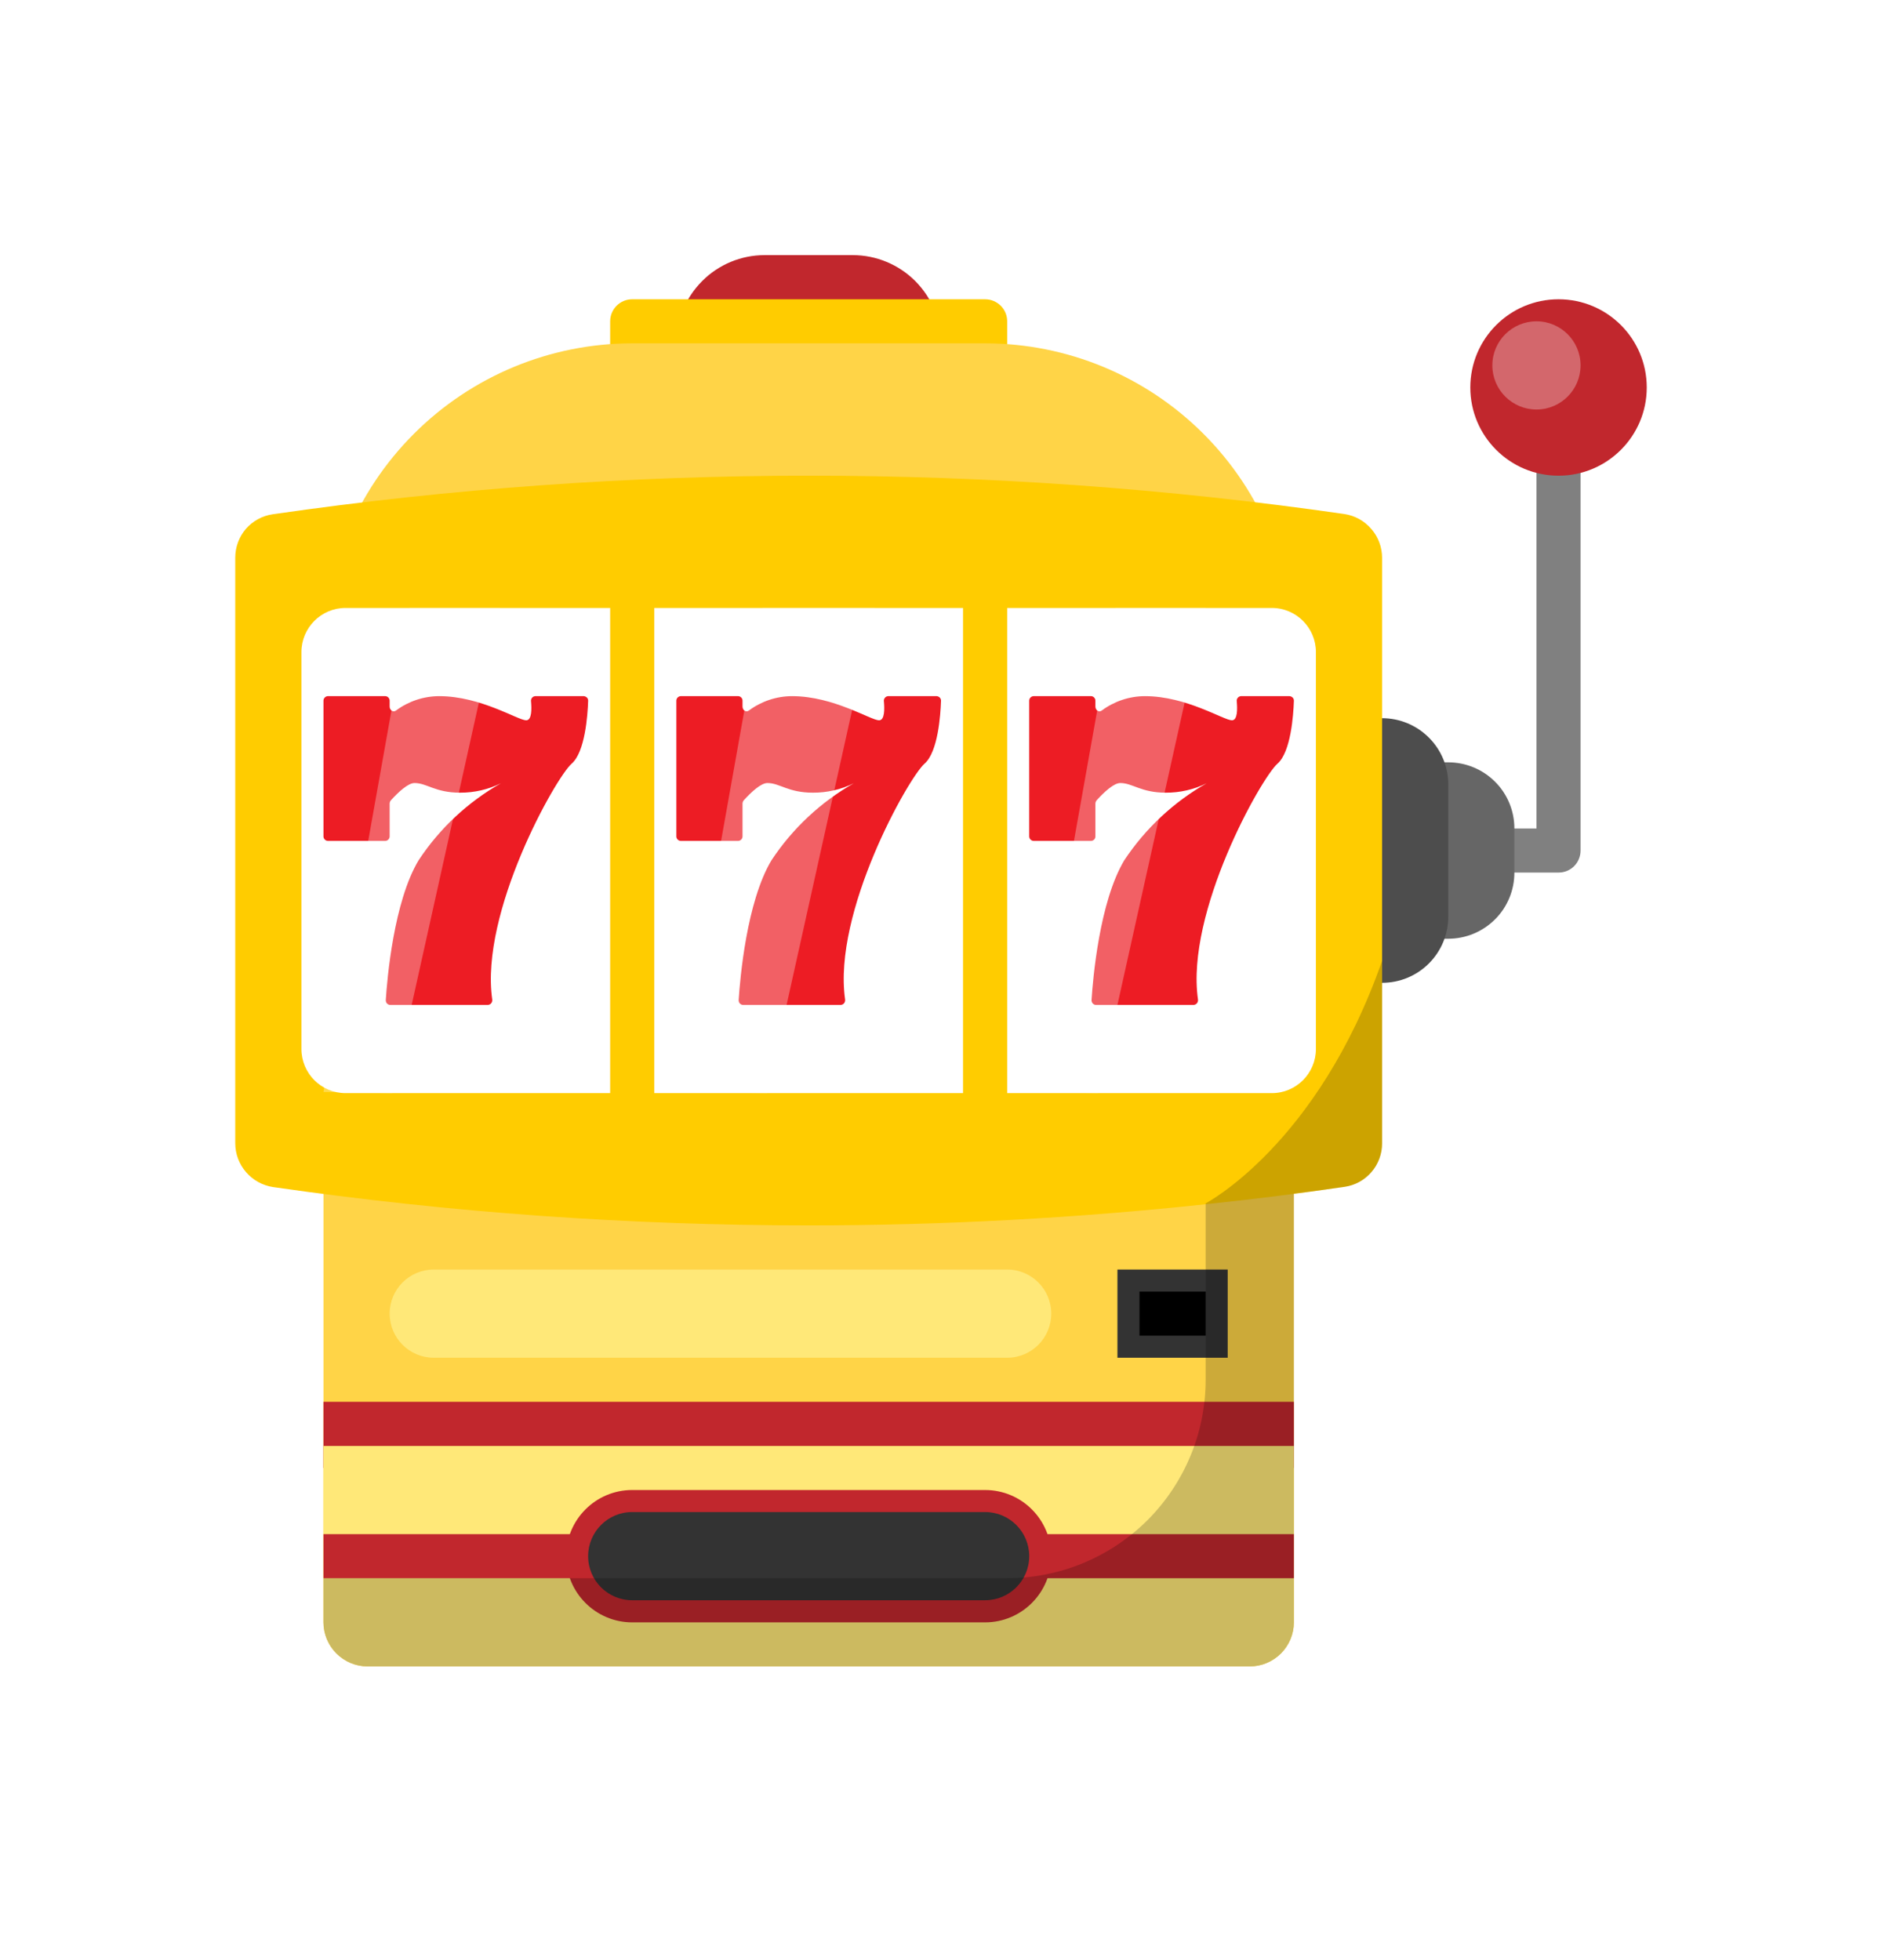
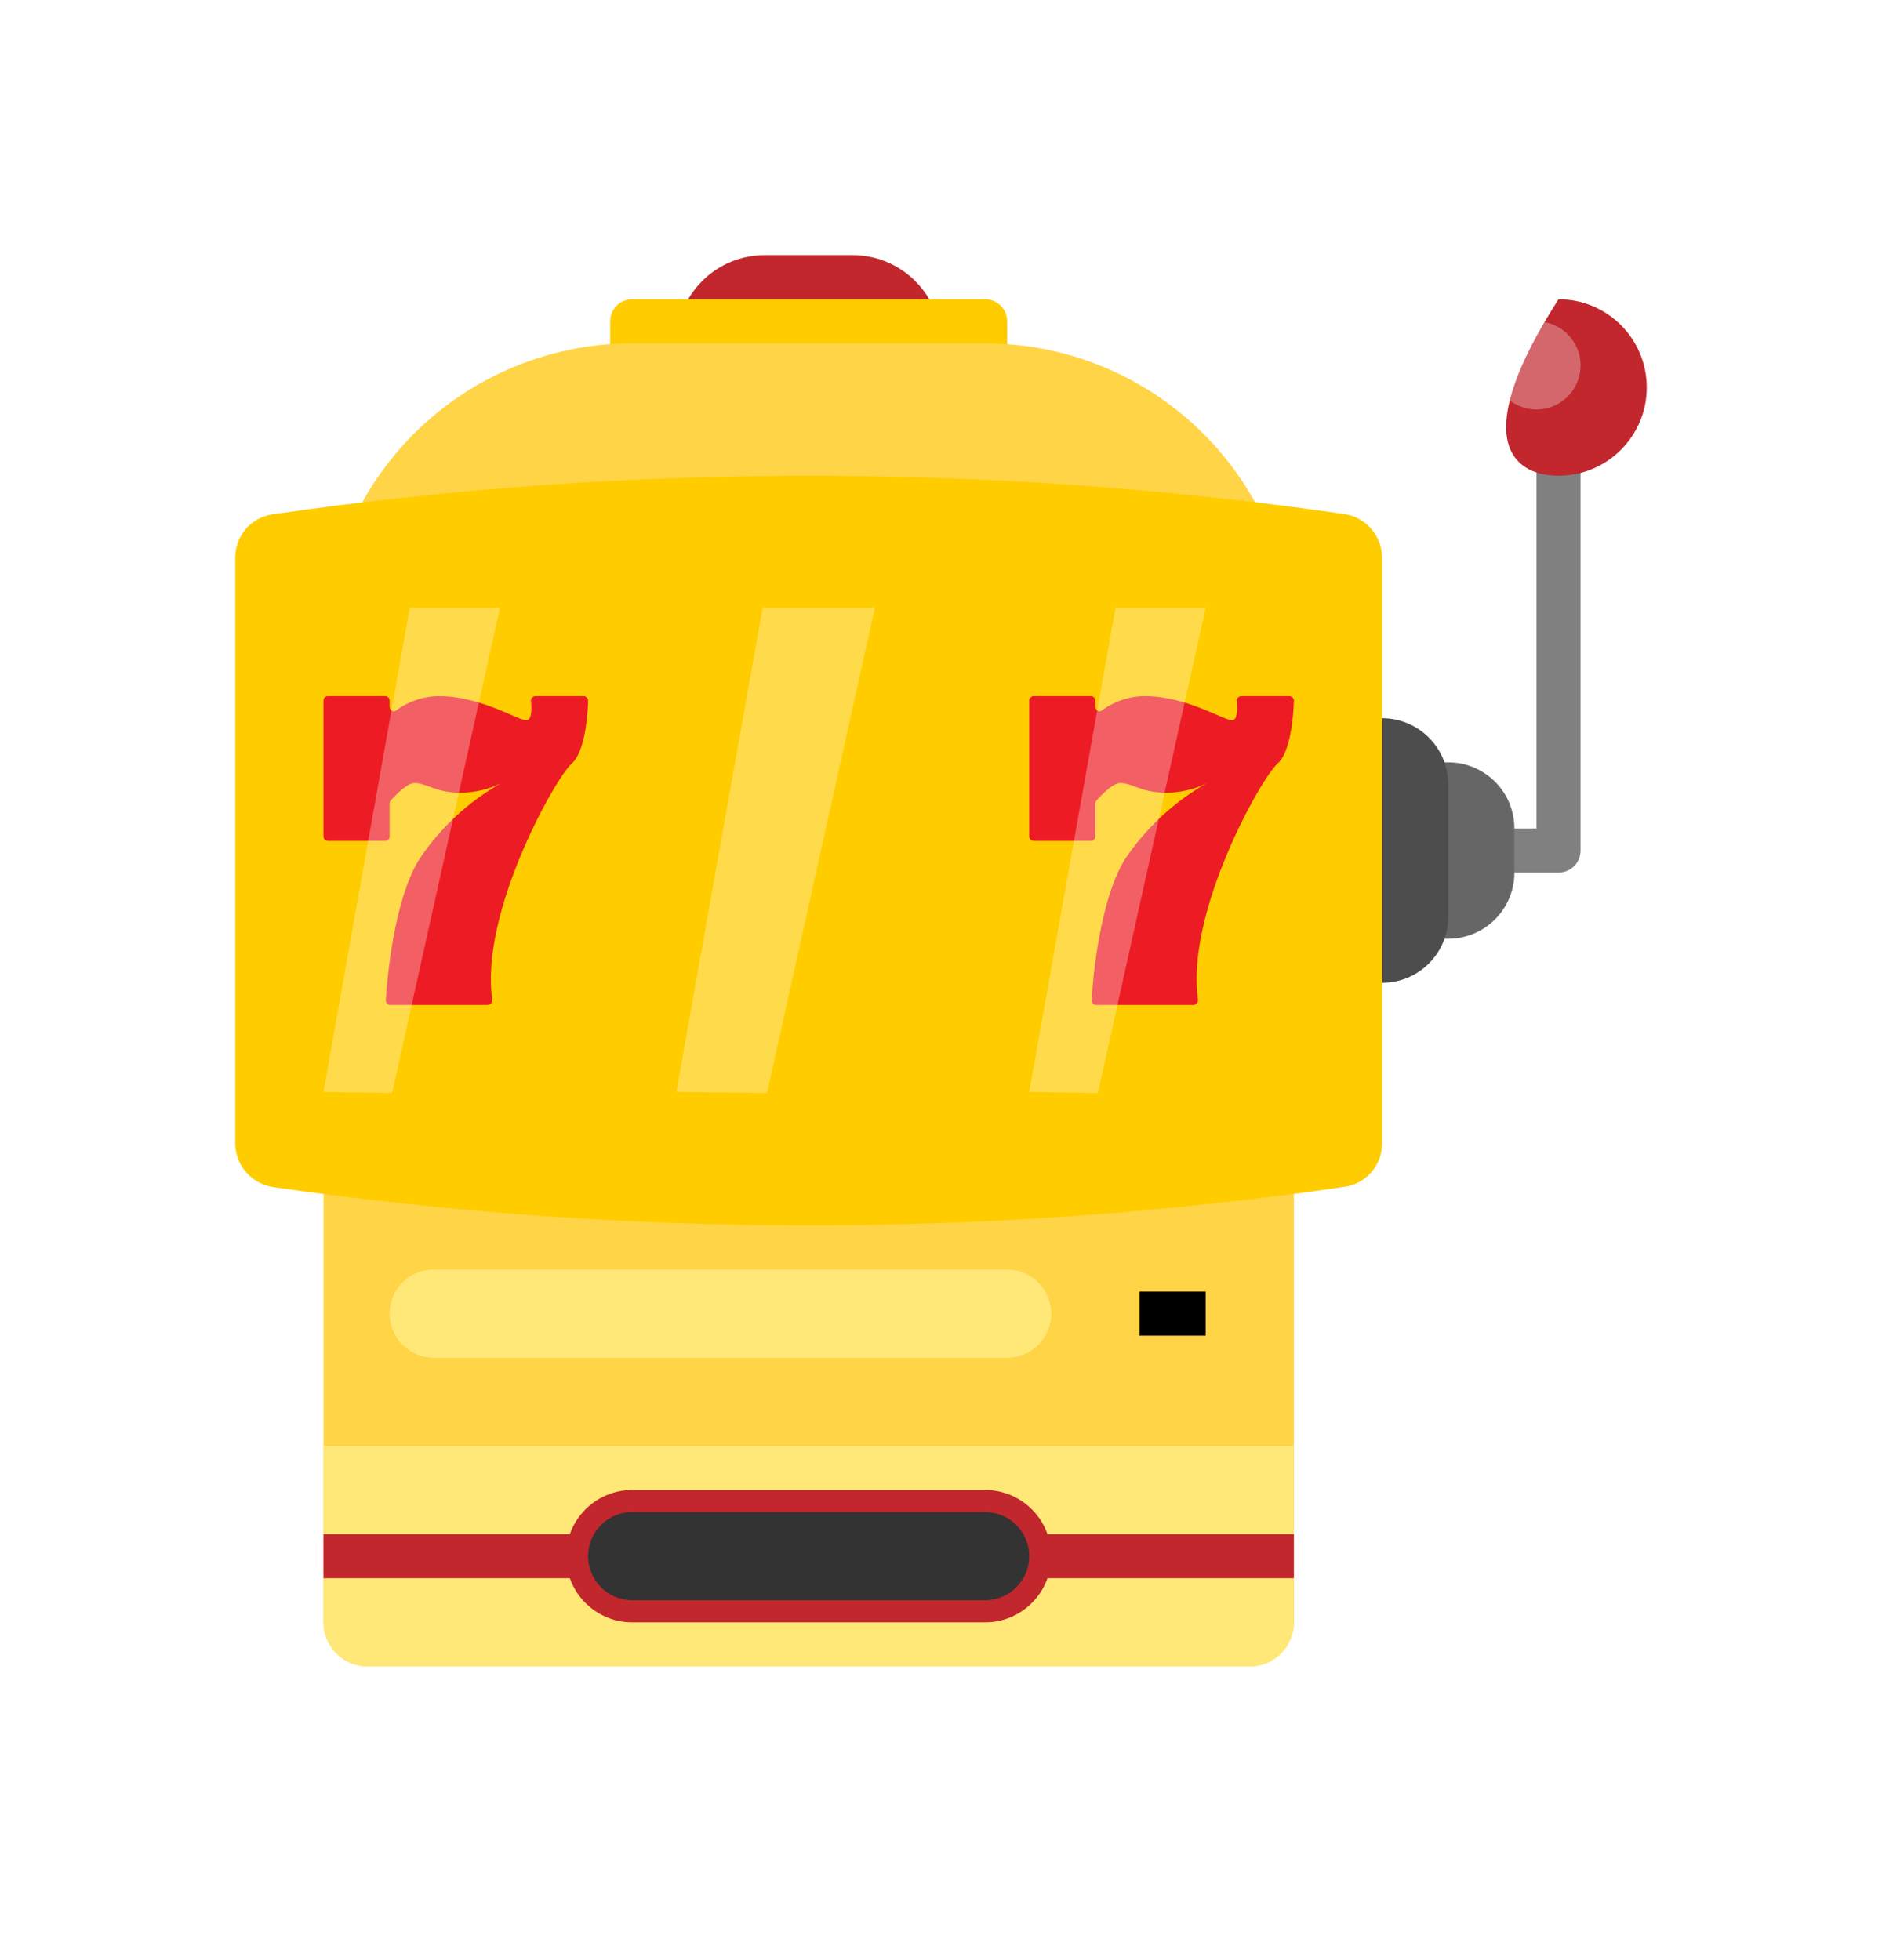
<svg xmlns="http://www.w3.org/2000/svg" width="24" height="25" viewBox="0 0 24 25" fill="none">
  <g clip-path="url(#clip0_292_3754)">
    <path d="M9.75 3.254H10.875C11.173 3.254 11.46 3.373 11.671 3.584C11.882 3.795 12 4.081 12 4.379H8.625C8.625 4.081 8.744 3.795 8.955 3.584C9.165 3.373 9.452 3.254 9.75 3.254Z" fill="#C1272D" />
    <path d="M12.562 3.817H8.062C7.907 3.817 7.781 3.943 7.781 4.098V4.66C7.781 4.816 7.907 4.942 8.062 4.942H12.562C12.718 4.942 12.844 4.816 12.844 4.66V4.098C12.844 3.943 12.718 3.817 12.562 3.817Z" fill="#FFCC00" />
    <path d="M16.5 8.317V20.692C16.5 20.841 16.44 20.983 16.335 21.089C16.229 21.194 16.087 21.254 15.938 21.254H4.688C4.538 21.254 4.396 21.194 4.29 21.089C4.185 20.983 4.125 20.841 4.125 20.692V8.317C4.125 7.272 4.54 6.271 5.278 5.533C6.017 4.794 7.018 4.379 8.062 4.379H12.562C13.607 4.379 14.608 4.794 15.347 5.533C16.085 6.271 16.5 7.272 16.5 8.317Z" fill="#FFD447" />
    <path d="M19.594 5.504V10.567H18.188V11.129H19.875C19.95 11.129 20.021 11.1 20.074 11.047C20.127 10.994 20.156 10.922 20.156 10.848V5.504H19.594Z" fill="#808080" />
    <path d="M17.625 9.723H18.469C18.692 9.723 18.907 9.812 19.065 9.97C19.224 10.128 19.312 10.343 19.312 10.567V11.129C19.312 11.353 19.224 11.568 19.065 11.726C18.907 11.884 18.692 11.973 18.469 11.973H17.625V9.723Z" fill="#666666" />
    <path d="M16.781 9.16H17.625C17.849 9.16 18.063 9.249 18.222 9.408C18.38 9.566 18.469 9.78 18.469 10.004V11.692C18.469 11.915 18.38 12.13 18.222 12.288C18.063 12.447 17.849 12.535 17.625 12.535H16.781V9.16Z" fill="#4D4D4D" />
-     <path d="M19.875 6.067C20.496 6.067 21 5.563 21 4.942C21 4.32 20.496 3.817 19.875 3.817C19.254 3.817 18.75 4.32 18.75 4.942C18.75 5.563 19.254 6.067 19.875 6.067Z" fill="#C1272D" />
-     <path d="M4.125 17.879H16.5V18.723H4.125V17.879Z" fill="#C1272D" />
+     <path d="M19.875 6.067C20.496 6.067 21 5.563 21 4.942C21 4.32 20.496 3.817 19.875 3.817C18.75 5.563 19.254 6.067 19.875 6.067Z" fill="#C1272D" />
    <path d="M4.125 18.442H16.5V20.692C16.5 20.841 16.441 20.984 16.335 21.089C16.23 21.195 16.087 21.254 15.938 21.254H4.688C4.538 21.254 4.395 21.195 4.29 21.089C4.184 20.984 4.125 20.841 4.125 20.692V18.442Z" fill="#FFE878" />
    <path d="M4.125 19.567H16.5V20.129H4.125V19.567Z" fill="#C1272D" />
    <path d="M12.562 19.004H8.062C7.597 19.004 7.219 19.382 7.219 19.848C7.219 20.314 7.597 20.692 8.062 20.692H12.562C13.028 20.692 13.406 20.314 13.406 19.848C13.406 19.382 13.028 19.004 12.562 19.004Z" fill="#C1272D" />
    <path d="M12.562 19.285H8.062C7.752 19.285 7.5 19.537 7.5 19.848C7.5 20.159 7.752 20.41 8.062 20.41H12.562C12.873 20.41 13.125 20.159 13.125 19.848C13.125 19.537 12.873 19.285 12.562 19.285Z" fill="#333333" />
    <path d="M12.844 16.192H5.531C5.221 16.192 4.969 16.444 4.969 16.754C4.969 17.065 5.221 17.317 5.531 17.317H12.844C13.154 17.317 13.406 17.065 13.406 16.754C13.406 16.444 13.154 16.192 12.844 16.192Z" fill="#FFE878" />
-     <path d="M14.25 16.192H15.656V17.317H14.25V16.192Z" fill="#333333" />
    <path d="M14.531 16.473H15.375V17.035H14.531V16.473Z" fill="black" />
    <path d="M17.625 7.116V14.583C17.625 14.717 17.577 14.848 17.489 14.949C17.402 15.051 17.28 15.118 17.147 15.137C16.593 15.219 16.011 15.292 15.406 15.356C13.714 15.538 12.014 15.629 10.312 15.629C8.027 15.629 5.744 15.466 3.481 15.14C3.347 15.119 3.225 15.052 3.137 14.949C3.048 14.846 3 14.716 3 14.58V7.113C3 6.978 3.048 6.848 3.135 6.746C3.223 6.645 3.345 6.578 3.478 6.559C8.01 5.904 12.612 5.903 17.144 6.556C17.278 6.576 17.4 6.644 17.488 6.747C17.577 6.849 17.625 6.98 17.625 7.116Z" fill="#FFCC00" />
-     <path d="M16.219 7.754H4.406C4.096 7.754 3.844 8.006 3.844 8.317V13.379C3.844 13.69 4.096 13.942 4.406 13.942H16.219C16.529 13.942 16.781 13.69 16.781 13.379V8.317C16.781 8.006 16.529 7.754 16.219 7.754Z" fill="white" />
-     <path d="M11.324 8.879C11.316 8.88 11.308 8.882 11.301 8.886C11.294 8.89 11.288 8.895 11.283 8.902C11.278 8.908 11.275 8.915 11.273 8.923C11.271 8.931 11.27 8.939 11.272 8.947C11.28 9.038 11.284 9.187 11.21 9.187C11.105 9.187 10.63 8.879 10.102 8.879C9.903 8.879 9.709 8.944 9.549 9.063C9.514 9.089 9.469 9.059 9.469 9.011V8.941C9.47 8.925 9.465 8.911 9.455 8.899C9.446 8.888 9.432 8.88 9.416 8.879H8.678C8.663 8.88 8.649 8.888 8.639 8.899C8.629 8.911 8.624 8.926 8.625 8.941V10.663C8.624 10.678 8.629 10.693 8.639 10.705C8.649 10.716 8.663 10.724 8.678 10.725H9.416C9.432 10.724 9.446 10.716 9.455 10.705C9.465 10.693 9.47 10.678 9.469 10.663V10.251C9.469 10.234 9.475 10.218 9.486 10.206C9.585 10.097 9.706 9.987 9.786 9.987C9.944 9.987 10.05 10.11 10.366 10.11C10.547 10.111 10.726 10.07 10.888 9.99C10.466 10.23 10.107 10.566 9.839 10.971C9.52 11.501 9.437 12.488 9.42 12.751C9.419 12.759 9.42 12.767 9.422 12.774C9.424 12.782 9.427 12.789 9.432 12.795C9.437 12.801 9.443 12.806 9.45 12.81C9.457 12.814 9.465 12.816 9.473 12.817H10.724C10.732 12.816 10.74 12.813 10.748 12.809C10.755 12.805 10.761 12.8 10.766 12.793C10.771 12.787 10.774 12.779 10.776 12.771C10.778 12.763 10.778 12.755 10.777 12.747C10.618 11.636 11.584 9.921 11.79 9.74C11.962 9.591 11.994 9.117 12 8.943C12.001 8.936 12 8.928 11.998 8.92C11.996 8.913 11.992 8.906 11.987 8.9C11.982 8.894 11.976 8.889 11.969 8.886C11.963 8.882 11.955 8.88 11.947 8.879H11.324Z" fill="#ED1C24" />
    <path d="M6.824 8.879C6.816 8.88 6.808 8.882 6.801 8.886C6.794 8.89 6.788 8.895 6.783 8.902C6.778 8.908 6.775 8.915 6.773 8.923C6.771 8.931 6.77 8.939 6.772 8.947C6.78 9.038 6.784 9.187 6.71 9.187C6.605 9.187 6.13 8.879 5.602 8.879C5.403 8.879 5.209 8.944 5.049 9.063C5.014 9.089 4.969 9.059 4.969 9.011V8.941C4.97 8.925 4.965 8.911 4.955 8.899C4.946 8.888 4.932 8.88 4.916 8.879H4.178C4.163 8.88 4.149 8.888 4.139 8.899C4.129 8.911 4.124 8.926 4.125 8.941V10.663C4.124 10.678 4.129 10.693 4.139 10.705C4.149 10.716 4.163 10.724 4.178 10.725H4.916C4.932 10.724 4.946 10.716 4.955 10.705C4.965 10.693 4.97 10.678 4.969 10.663V10.251C4.969 10.234 4.975 10.218 4.986 10.206C5.085 10.097 5.206 9.987 5.286 9.987C5.444 9.987 5.55 10.11 5.866 10.11C6.047 10.111 6.226 10.07 6.388 9.99C5.966 10.23 5.606 10.566 5.339 10.971C5.02 11.501 4.937 12.488 4.92 12.751C4.919 12.759 4.92 12.767 4.922 12.774C4.924 12.782 4.927 12.789 4.932 12.795C4.937 12.801 4.943 12.806 4.95 12.81C4.957 12.814 4.965 12.816 4.973 12.817H6.224C6.232 12.816 6.24 12.813 6.248 12.809C6.255 12.805 6.261 12.8 6.266 12.793C6.271 12.787 6.274 12.779 6.276 12.771C6.278 12.763 6.278 12.755 6.277 12.747C6.119 11.636 7.084 9.921 7.29 9.74C7.462 9.591 7.494 9.117 7.5 8.943C7.501 8.936 7.5 8.928 7.498 8.92C7.496 8.913 7.492 8.906 7.487 8.9C7.482 8.894 7.476 8.889 7.469 8.886C7.463 8.882 7.455 8.88 7.447 8.879H6.824Z" fill="#ED1C24" />
    <path d="M15.824 8.879C15.816 8.88 15.808 8.882 15.801 8.886C15.794 8.89 15.788 8.895 15.783 8.902C15.778 8.908 15.775 8.915 15.773 8.923C15.771 8.931 15.77 8.939 15.772 8.947C15.78 9.038 15.784 9.187 15.71 9.187C15.605 9.187 15.13 8.879 14.602 8.879C14.403 8.879 14.209 8.944 14.049 9.063C14.014 9.089 13.969 9.059 13.969 9.011V8.941C13.97 8.925 13.965 8.911 13.955 8.899C13.946 8.888 13.932 8.88 13.916 8.879H13.178C13.163 8.88 13.149 8.888 13.139 8.899C13.129 8.911 13.124 8.926 13.125 8.941V10.663C13.124 10.678 13.129 10.693 13.139 10.705C13.149 10.716 13.163 10.724 13.178 10.725H13.916C13.932 10.724 13.946 10.716 13.956 10.705C13.965 10.693 13.97 10.678 13.969 10.663V10.251C13.969 10.234 13.975 10.218 13.986 10.206C14.085 10.097 14.206 9.987 14.286 9.987C14.444 9.987 14.55 10.11 14.866 10.11C15.047 10.111 15.226 10.07 15.388 9.99C14.966 10.23 14.607 10.566 14.338 10.971C14.02 11.501 13.937 12.488 13.92 12.751C13.919 12.759 13.92 12.767 13.922 12.774C13.924 12.782 13.928 12.789 13.932 12.795C13.937 12.801 13.944 12.806 13.95 12.81C13.957 12.814 13.965 12.816 13.973 12.817H15.224C15.232 12.816 15.24 12.813 15.248 12.809C15.255 12.805 15.261 12.8 15.266 12.793C15.271 12.787 15.274 12.779 15.276 12.771C15.278 12.763 15.278 12.755 15.277 12.747C15.118 11.636 16.084 9.921 16.291 9.74C16.462 9.591 16.494 9.117 16.5 8.943C16.501 8.936 16.5 8.928 16.498 8.92C16.496 8.913 16.492 8.906 16.487 8.9C16.482 8.894 16.476 8.889 16.469 8.886C16.463 8.882 16.455 8.88 16.447 8.879H15.824Z" fill="#ED1C24" />
    <path d="M7.781 7.192H8.344V14.504H7.781V7.192Z" fill="#FFCC00" />
    <path d="M12.281 7.473H12.844V14.785H12.281V7.473Z" fill="#FFCC00" />
-     <path opacity="0.2" d="M15.375 15.348V17.598C15.375 18.269 15.108 18.913 14.634 19.388C14.159 19.862 13.515 20.129 12.844 20.129H4.125V20.692C4.125 20.841 4.185 20.983 4.29 21.089C4.396 21.194 4.538 21.254 4.688 21.254H15.938C16.087 21.254 16.229 21.194 16.335 21.089C16.44 20.983 16.5 20.841 16.5 20.692V15.225C16.718 15.197 16.936 15.168 17.147 15.137C17.28 15.118 17.402 15.051 17.489 14.949C17.577 14.848 17.625 14.717 17.625 14.583V12.254C16.804 14.603 15.375 15.348 15.375 15.348Z" fill="black" />
    <path opacity="0.3" d="M19.594 5.223C19.904 5.223 20.156 4.971 20.156 4.66C20.156 4.35 19.904 4.098 19.594 4.098C19.283 4.098 19.031 4.35 19.031 4.66C19.031 4.971 19.283 5.223 19.594 5.223Z" fill="white" />
    <path opacity="0.3" d="M9.725 7.754H11.156L9.781 13.942L8.625 13.927L9.725 7.754Z" fill="white" />
    <path opacity="0.3" d="M5.225 7.754H6.375L5 13.942L4.125 13.927L5.225 7.754Z" fill="white" />
    <path opacity="0.3" d="M14.225 7.754H15.375L14 13.942L13.125 13.927L14.225 7.754Z" fill="white" />
  </g>
  <defs>
    <clipPath id="clip0_292_3754">
      <rect width="18" height="18" fill="white" transform="translate(3 3.254)" />
    </clipPath>
  </defs>
</svg>